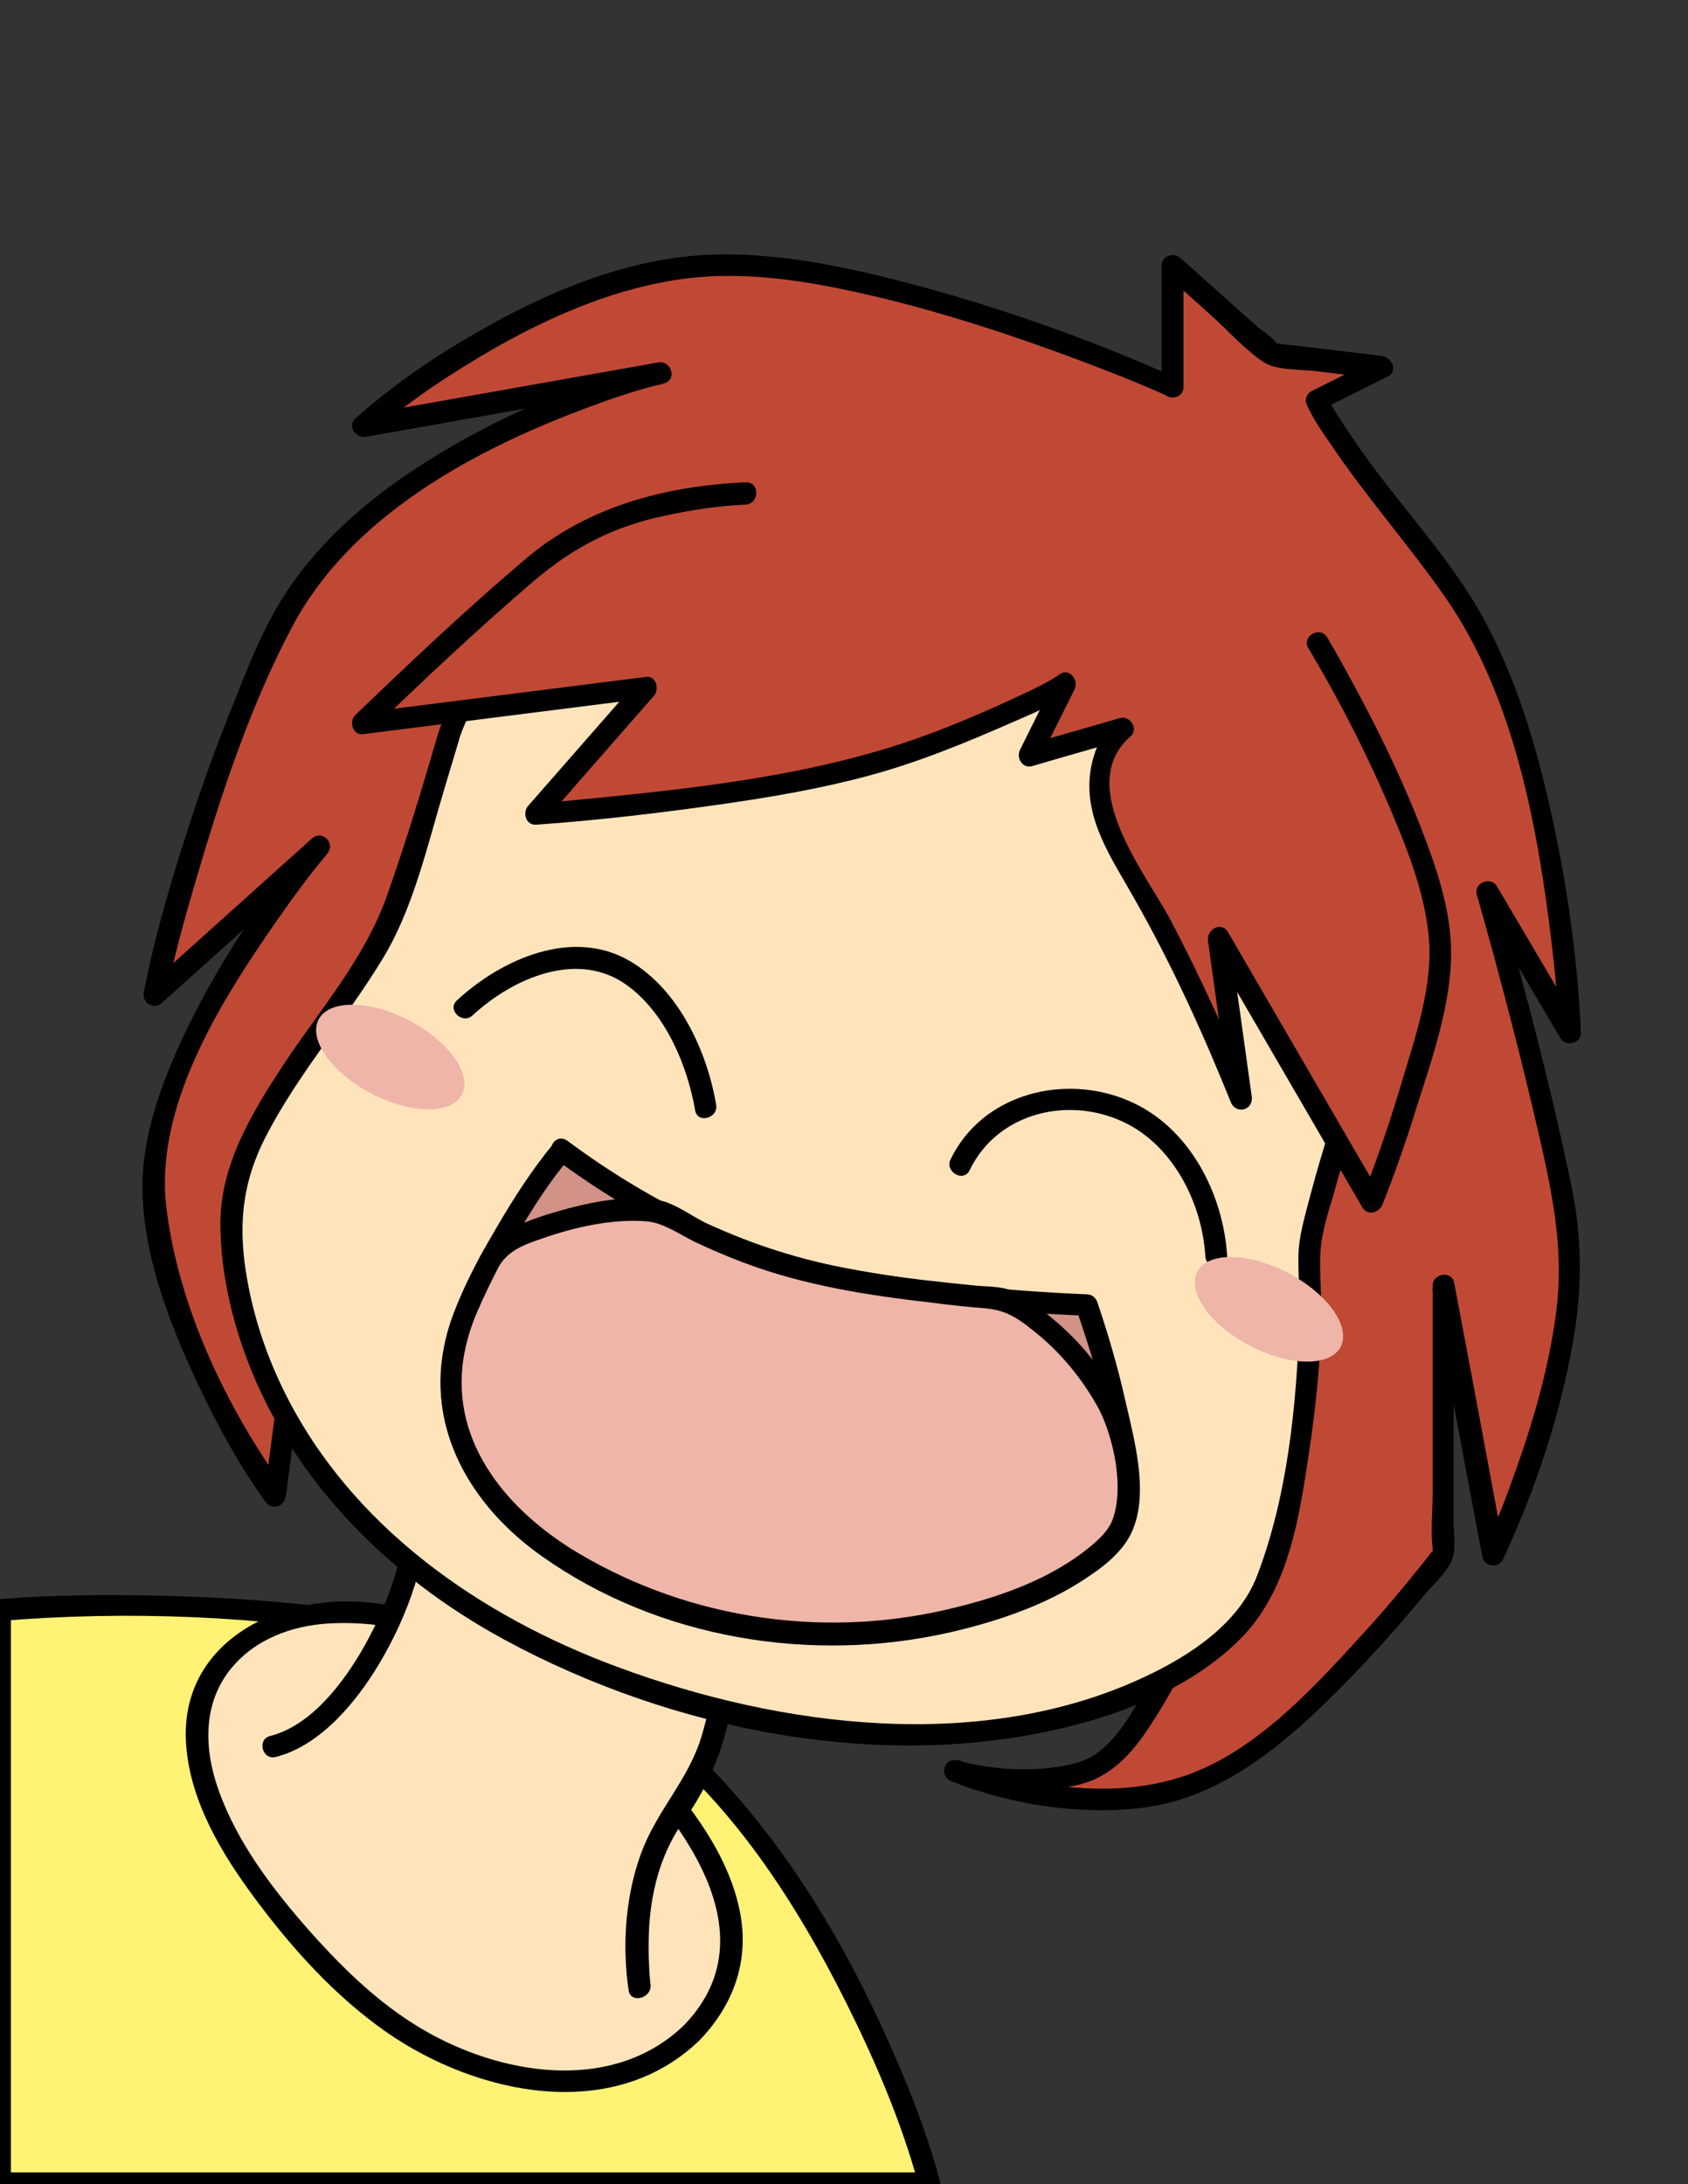
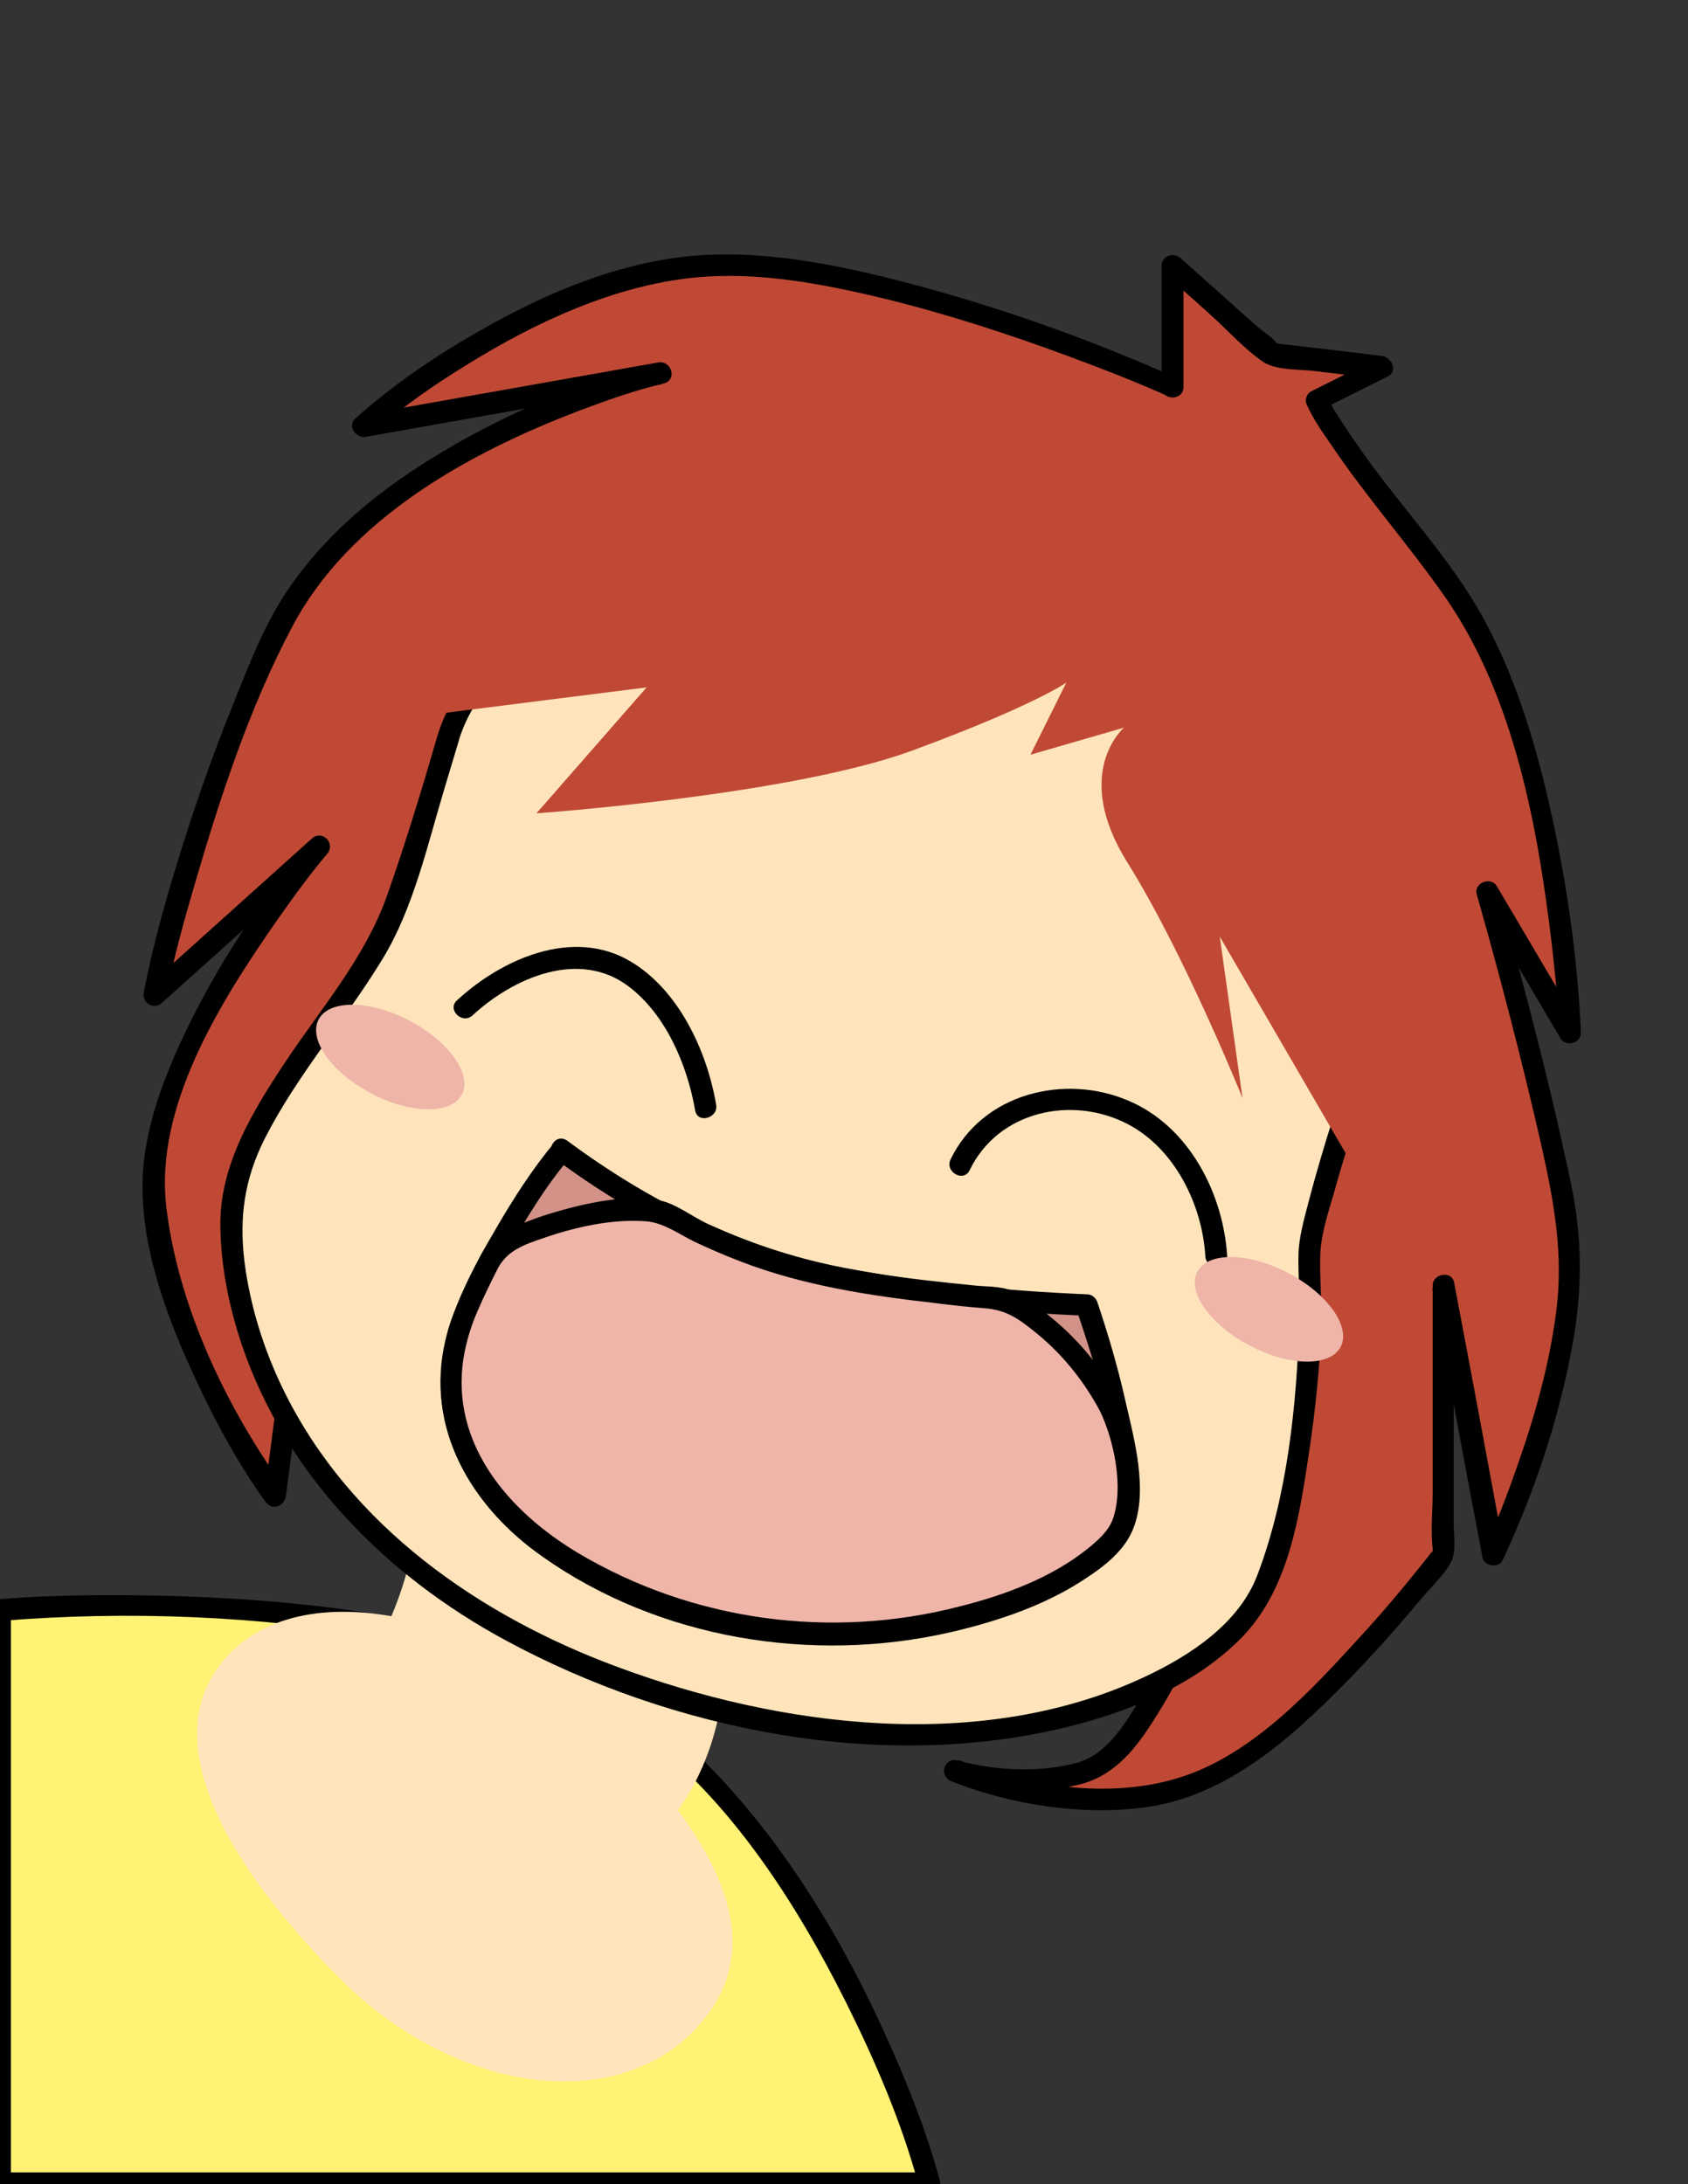
<svg xmlns="http://www.w3.org/2000/svg" version="1.1" id="Layer_1" x="0px" y="0px" viewBox="0 0 386.1 499.5" style="enable-background:new 0 0 386.1 499.5;" xml:space="preserve">
  <rect x="0" y="0" width="386.1" height="499.5" fill="#333333" stroke="none" />
  <style type="text/css">
	.st0{fill:#C04935;}
	.st1{fill:#FFF274;}
	.st2{fill:#FFE4BB;}
	.st3{fill:#D29287;}
	.st4{fill:#EEB5A8;}
</style>
  <g>
    <path class="st0" d="M267.5,88.5c0,0-73.5-33-112.5-27S83,97.5,83,97.5l67.6-12c0,0-68,16.5-88,60s-27.5,82-27.5,82l37.5-33.7   c0,0-42,49.3-37.5,83S62.6,342,62.6,342l8.5-65.2c0,0,4.5,89.6,64.5,96.9c60,7.3,142.7-17.8,142.7-17.8s-15.9,44.6-29.8,49.1   c-13.9,4.5-30.4,0-30.4,0s33,13,57,2s54.5-51.5,54.5-51.5V294l11.5,61.5c0,0,22.5-47.9,16.5-78.7s-18-72.9-18-72.9l19,32.2   c0,0-2.9-71.2-29-104.1s-29-40.5-29-40.5l15-7.5l-25.3-3l-22.7-20.2V88.5z" />
    <g>
      <path d="M268.8,86.3c-19.9-8.9-40.9-16.3-62-21.8c-14.7-3.8-30.3-7-45.6-6.2c-18,1-35.7,8.3-51.2,17.2    c-10.1,5.7-20,12.4-28.7,20.2c-2,1.8,0.2,4.6,2.4,4.2c22.5-4,45.1-8,67.6-12c-0.4-1.6-0.9-3.2-1.3-4.8c-18.1,4.4-36,12.2-51.7,22    c-12.6,7.8-24.3,17.6-32.6,30c-5.3,7.9-8.8,17-12.3,25.8c-4.1,10-7.7,20.2-11,30.5c-3.7,11.6-7.2,23.5-9.5,35.5    c-0.5,2.5,2.3,4.2,4.2,2.4c12.5-11.2,25-22.5,37.5-33.7c-1.2-1.2-2.4-2.4-3.5-3.5c-11.5,13.5-21.6,28.9-29.2,45    c-5.1,10.9-9.5,22.9-9.3,35.1c0.2,15.2,6.3,30.8,12.7,44.4c4.4,9.3,9.4,18.5,15.4,26.8c1.5,2.1,4.3,1.2,4.7-1.3    c2.8-21.7,5.7-43.5,8.5-65.2c-1.7,0-3.3,0-5,0c1.3,25.7,9.1,54.2,25,74.7c5.7,7.4,12.7,13.8,21,18.2c9.7,5.1,20.1,6.7,30.9,7.4    c27.8,1.8,56-1.8,83.3-6.9c16.8-3.2,33.7-6.9,50.1-11.9c-1-1-2.1-2.1-3.1-3.1c-4.1,11.3-9,22.6-15.2,33    c-3.4,5.7-7.6,12.9-14.5,14.8c-8.7,2.4-18.8,1.8-27.4-0.5c-3.2-0.8-4.3,3.7-1.3,4.8c13.5,5.3,29.3,7.8,43.7,6    c18.9-2.4,33.5-15.5,46.4-28.6c6-6.1,11.8-12.6,17.3-19.2c2.1-2.6,5.6-5.7,7-8.8c1-2.4,0.4-6.1,0.4-8.6c0-6.3,0-12.7,0-19    c0-11.7,0-23.5,0-35.2c-1.6,0.2-3.3,0.4-4.9,0.7c3.8,20.5,7.6,41,11.5,61.5c0.4,2,3.7,2.5,4.6,0.6c7.4-15.8,13.1-32.9,16.1-50    c2.2-12.4,2.1-24-0.5-36.3c-3-14.2-6.4-28.3-10.1-42.3c-2.2-8.3-4.4-16.6-6.7-24.9c-1.5,0.6-3,1.3-4.6,1.9    c6.3,10.7,12.7,21.5,19,32.2c1.2,2.1,4.8,1.3,4.7-1.3c-0.8-18.3-3.6-36.8-7.8-54.6c-3.3-13.9-7.7-27.7-14.6-40.3    c-7.4-13.4-18.4-24.9-27.3-37.4c-2.4-3.4-4.8-6.9-7-10.5c-0.3-0.5-1.9-3.7-1.4-2.5c-0.4,0.9-0.8,1.9-1.1,2.8c5-2.5,10-5,15-7.5    c2.5-1.2,0.9-4.4-1.3-4.7c-4.7-0.6-9.4-1.1-14.1-1.7c-2.9-0.3-5.8-0.7-8.8-1c-0.2,0-1.9-0.4-2.1-0.3c0.1-0.1,1.6,1.4,1,0.3    c-0.8-1.5-3.3-2.9-4.5-4c-2.5-2.2-5-4.4-7.4-6.6c-3.4-3-6.8-6.1-10.2-9.1c-1.6-1.4-4.3-0.5-4.3,1.8c0,9.2,0,18.5,0,27.7    c0,3.2,5,3.2,5,0c0-9.2,0-18.5,0-27.7c-1.4,0.6-2.8,1.2-4.3,1.8c3.5,3.2,7.1,6.3,10.6,9.5c3.8,3.4,7.7,7.8,12,10.7    c3.1,2,8.6,1.6,12.1,2.1c5,0.6,10.1,1.2,15.1,1.8c-0.4-1.6-0.8-3.1-1.3-4.7c-5,2.5-10,5-15,7.5c-0.9,0.4-1.5,1.9-1.1,2.8    c1.4,3.3,3.6,6.4,5.6,9.3c8.2,12.2,18,23.2,26.4,35.3c15.5,22.5,20.9,52,24.1,78.7c0.8,6.8,1.5,13.7,1.8,20.6    c1.6-0.4,3.1-0.8,4.7-1.3c-6.3-10.7-12.7-21.5-19-32.2c-1.4-2.4-5.4-0.8-4.6,1.9c5.4,19,10.4,38.2,14.8,57.5    c2.9,13,5.1,25,3.3,38.3c-1.6,12-4.9,23.7-8.9,35c-2.2,6.3-4.6,12.7-7.5,18.8c1.5,0.2,3,0.4,4.6,0.6c-3.8-20.5-7.6-41-11.5-61.5    c-0.5-2.8-4.9-2.1-4.9,0.7c0,9.1,0,18.2,0,27.3c0,6.7,0,13.3,0,20c0,4.2-0.5,8.8,0,12.9c0.2,1.7-0.3,0.8,0.2,0.2    c-0.9,1.1-1.8,2.3-2.7,3.4c-4.4,5.5-9,11-13.8,16.2c-11.4,12.5-25.1,27.5-41.9,32.6c-15.9,4.9-34.9,1.9-50.2-4.1    c-0.4,1.6-0.9,3.2-1.3,4.8c9.1,2.4,19.3,3,28.5,0.9c7.8-1.8,12.6-7.4,16.8-13.9c7.6-11.6,13.3-24.8,17.9-37.8    c0.6-1.8-1.3-3.6-3.1-3.1c-37.2,11.3-77.2,18.7-116.1,19c-12.1,0.1-25.1,0.1-36.8-3.8c-8.9-3-16.8-8.5-23.1-15.4    c-11.8-12.8-18.7-29.6-23-46.3c-2.6-9.8-4.5-20.1-5.1-30.3c-0.2-3.3-4.6-3.1-5,0c-2.8,21.7-5.7,43.5-8.5,65.2    c1.6-0.4,3.1-0.8,4.7-1.3c-13.3-18.4-24.3-41.4-27.1-64c-3-23.3,12.4-47.5,25.1-65.8c3.7-5.3,7.5-10.5,11.6-15.4    c2.1-2.4-1.1-5.7-3.5-3.5c-12.5,11.2-25,22.5-37.5,33.7c1.4,0.8,2.8,1.6,4.2,2.4c1.7-8.7,4.1-17.4,6.6-25.9    c5.8-19.8,12.5-40.3,22.2-58.6c13-24.7,40.3-39.8,65.5-49.4c6.3-2.4,12.8-4.7,19.5-6.3c3.2-0.8,1.8-5.4-1.3-4.8    c-22.5,4-45.1,8-67.6,12c0.8,1.4,1.6,2.8,2.4,4.2c6.7-6.1,14.3-11.3,22-16c15.4-9.5,33.1-17.7,51.3-19.6    c14.6-1.5,29.6,1.4,43.7,4.8c14.3,3.5,28.4,8.1,42.2,13.2c7.5,2.8,15.1,5.7,22.4,9C269.2,92,271.7,87.7,268.8,86.3z" />
    </g>
  </g>
  <g>
    <path class="st1" d="M0,368.3v131.2h212.6c0,0-16.6-62.6-60-101.4S0,368.3,0,368.3z" />
    <g>
      <path d="M-2.5,368.3c0,38.3,0,76.6,0,114.8c0,5.5,0,10.9,0,16.4c0,1.4,1.1,2.5,2.5,2.5c24,0,47.9,0,71.9,0c38.2,0,76.3,0,114.5,0    c8.7,0,17.5,0,26.2,0c1.6,0,2.8-1.6,2.4-3.2c-3.3-12.3-8.2-24.2-13.5-35.7c-10.9-23.6-25.3-46.3-44.4-64.2    c-15.7-14.8-36.2-22.3-56.9-27c-21-4.7-42.6-6.5-64.1-7c-12-0.2-24.1-0.2-36.1,0.8c-3.2,0.3-3.2,5.3,0,5    c29.2-2.4,59.5-1.2,88.4,3.9c20.2,3.6,41.5,9.2,58.2,21.7c20.5,15.4,35.6,39,46.9,61.6c6.7,13.4,12.8,27.6,16.7,42.1    c0.8-1.1,1.6-2.1,2.4-3.2c-24,0-47.9,0-71.9,0c-38.2,0-76.3,0-114.5,0c-8.7,0-17.5,0-26.2,0c0.8,0.8,1.7,1.7,2.5,2.5    c0-38.3,0-76.6,0-114.8c0-5.5,0-10.9,0-16.4C2.5,365-2.5,365-2.5,368.3z" />
    </g>
  </g>
  <g>
    <path class="st2" d="M158.3,464.8c-18.8,18.8-54.9,13.4-80.5-12.3c-25.6-25.6-43.8-55.9-24.9-74.7s61.2-6.9,86.8,18.7   S177.1,446,158.3,464.8z" />
    <g>
-       <path d="M156.5,463.1c-15.7,15.2-40,11.8-57.7,2.2c-10.9-5.9-19.7-14.4-27.9-23.6c-8.4-9.5-16.6-20.2-20.9-32.3    c-3.5-9.8-3.7-20.7,3.7-28.8c5.9-6.5,14.6-9.2,23.1-9.4c21.6-0.7,43.6,10.7,58.9,25.2C152.7,412.2,177.9,440.9,156.5,463.1    c-2.2,2.3,1.3,5.9,3.5,3.5c7.7-8,11.4-18,9.3-29.1c-2.5-13.2-11.4-24.7-20.1-34.4c-17-19.1-39.7-34.5-65.7-36.7    c-20.4-1.8-42.8,9.6-40.9,32.9c1,12.8,8.1,24.6,15.6,34.7c8.5,11.5,18.5,22.6,30.3,30.8c20.6,14.3,51.7,20.9,71.5,1.8    C162.4,464.3,158.8,460.8,156.5,463.1z" />
-     </g>
+       </g>
  </g>
  <g>
    <path class="st2" d="M146.4,454.4c0,0-3.6-24.3,7.8-39.2c11.3-14.9,11.3-31.9,11.3-31.9l-70-41.4c0,0,0.9,15.9-9.5,35   s-23.3,22.3-23.3,22.3" />
    <g>
-       <path d="M148.8,453.8c0,0.3-0.3-2.8-0.3-3.6c-0.2-3.3-0.2-6.5,0-9.8c0.6-9,3-17.3,8.3-24.6c5.3-7.5,8.9-16.2,10.4-25.2    c0.5-2.8,1.8-7.2-0.5-9.4c-1.4-1.3-3.8-2.2-5.5-3.2c-4-2.4-8.1-4.8-12.1-7.2c-10.7-6.3-21.3-12.6-32-18.9c-6.8-4-13.6-8-20.4-12    c-1.6-0.9-3.9,0.2-3.8,2.2c0.6,11.8-4,24.5-9.7,34.6c-4.5,7.9-11.9,17.9-21.4,20.3c-3.1,0.8-1.8,5.6,1.3,4.8    c10.2-2.6,18.4-12.6,23.5-21.1c6.7-11.1,11.9-25.4,11.2-38.6c-1.3,0.7-2.5,1.4-3.8,2.2c23.3,13.8,46.7,27.6,70,41.4    c-0.4-0.7-0.8-1.4-1.2-2.2c0,4.7-1.1,9.6-2.5,14.1c-2.9,9.2-9.5,16-13.1,24.8c-4.1,10.1-5,22.1-3.4,32.9    C144.4,458.3,149.2,456.9,148.8,453.8L148.8,453.8z" />
-     </g>
+       </g>
  </g>
  <g>
    <path class="st2" d="M102.6,168.5c0,0-9.3,32-14.4,44.3c-5.2,12.4-33,42.3-35.1,61.9s7.2,78.4,85.6,108.2   c78.4,29.9,142.3,5.2,151.6-22.7s10.3-62.9,9.3-72.2c-1-9.3,21.6-72.2,21.6-72.2s13.9-48.5-72.7-73.2S111.4,139.8,102.6,168.5z" />
    <g>
      <path d="M100.2,167.8c-3.6,12.4-7.4,24.9-11.7,37.1c-5.1,14.3-15.1,25.7-23.4,38.2c-7.4,11.2-14.8,23.3-14.7,37.1    c0.1,9.4,2,18.8,5,27.6c10.1,29.6,33,52.6,60.2,67.3c38.1,20.6,86.1,30.3,128.7,19.8c14-3.5,28.3-9.3,38.8-19.5    c11.7-11.2,14.1-28.5,16.4-43.8c1.4-9.4,2.4-19,2.7-28.5c0.2-5.5-0.4-10.9-0.2-16.4c0.2-4.6,1.8-9.4,3.1-13.8    c1.8-6.6,3.9-13.2,6-19.7c3.7-11.3,7.5-22.6,11.5-33.8c1-2.7,1.6-5.1,1.8-8c1.5-18.1-9.1-34.7-22.7-45.8    c-14.2-11.7-31.6-19-49.1-24.3c-22.1-6.7-45.3-11.2-68.4-11.8c-26.4-0.7-60,3.6-77.5,26C103.8,159.3,101.6,163.4,100.2,167.8    c-1,3.1,3.8,4.4,4.8,1.3c7.6-23.8,37.6-32,59.5-34c19.9-1.8,40.1,0.2,59.6,4.2c21,4.3,42.3,10.2,60.9,20.9    c17.1,9.8,33.6,25.7,34.4,46.6c0.4,10.3-5.1,20.7-8.5,30.8c-4.2,12.3-8.3,24.7-11.6,37.3c-1,3.9-2.2,8-2.3,12    c-0.1,5,0.4,10,0.2,15c-0.6,19.3-2.7,40.2-9.6,58.3c-4.2,11.1-15.4,18.4-25.6,23.2c-37.3,17.6-83.4,11.7-120.8-2.2    c-31.6-11.7-61-32.2-76.2-63c-4.6-9.3-7.8-19.5-9.1-29.8c-1.2-10.1,0-18.8,4.7-28.1c7.5-14.7,18.4-27,26.9-41    c7.1-11.6,10.3-26.2,14.2-39.1c1.1-3.7,2.2-7.3,3.3-11C105.9,166.1,101.1,164.7,100.2,167.8z" />
    </g>
  </g>
  <g>
-     <path class="st2" d="M106.3,230.4c0,0,18.8-17.4,34.9-9.4s20.1,32.2,20.1,32.2" />
    <g>
      <path d="M108.1,232.2c9.3-8.6,24.4-15.2,35.7-6.6c8.5,6.4,13.4,18,15.2,28.3c0.5,3.2,5.4,1.8,4.8-1.3    c-2.1-12.3-8.6-26.3-19.7-32.8c-13.1-7.7-29.3-0.5-39.5,8.9C102.1,230.8,105.7,234.4,108.1,232.2L108.1,232.2z" />
    </g>
  </g>
  <g>
    <path class="st2" d="M219.7,266.4c0,0,9.5-20.2,33.2-13.9s25.3,34.8,25.3,34.8" />
    <g>
      <path d="M221.8,267.6c6.5-13.5,23.4-17.2,36.2-10.5c10.7,5.6,17,18.4,17.7,30.2c0.2,3.2,5.2,3.2,5,0c-0.9-14.4-8.7-29.6-22.4-35.5    c-14.7-6.4-33.6-1.8-40.9,13.4C216.1,268,220.4,270.5,221.8,267.6L221.8,267.6z" />
    </g>
  </g>
  <g>
    <path class="st3" d="M128.4,262.9c0,0,22.7,16.9,47.4,25.1c24.7,8.2,72.7,10.3,72.7,10.3s12.4,36.1,8.5,49.5   c-3.9,13.4-54.4,37.1-103.9,19.6c-49.5-17.5-55.7-46.4-46.4-68C116,277.8,128.4,262.9,128.4,262.9z" />
    <g>
      <path d="M127.1,265.1c19,14.1,41.1,25,64.3,29.5c18.7,3.6,38,5.5,57.1,6.3c-0.8-0.6-1.6-1.2-2.4-1.8c4.5,13.3,9.2,28,9.2,42.1    c0,7.4-3.6,11.2-9.6,15.2c-9,5.9-19.4,9.6-29.8,11.9c-27.5,6.2-56.4,2-81-11.6c-15.4-8.5-29.6-22.4-29.2-41.2    c0.2-10.4,5.3-20,10.2-28.9c4.2-7.6,8.8-15.2,14.4-21.8c2-2.5-1.5-6-3.5-3.5c-5,6-9.3,12.7-13.2,19.4c-5.4,9.2-10.9,19.3-12.4,30    c-2.5,18.3,7.6,33.9,21.9,44.4c23.6,17.3,54.9,23.9,83.6,20c12.3-1.7,24.5-5.1,35.6-10.8c6.2-3.2,14.2-7.8,16.9-14.7    c3.5-8.7,0.2-20.6-1.8-29.3c-1.7-7.6-3.9-15.1-6.4-22.5c-0.4-1.1-1.3-1.8-2.4-1.8c-18.6-0.8-37.4-2.6-55.7-6.1    c-22.9-4.4-44.4-15.1-63.1-29C127,258.9,124.5,263.2,127.1,265.1z" />
    </g>
  </g>
  <g>
    <path class="st4" d="M253.6,321.3c-5.4-10.4-13.6-18.3-23.3-24.1c-16.2-1.4-39.6-4.1-54.5-9.1c-9-3-17.8-7.2-25.3-11.3   c-13-0.4-25.9,2.2-36.9,8.5c-2.3,4.3-4.7,9-6.9,14.1c-9.3,21.6-3.1,50.5,46.4,68c49.5,17.5,100-6.2,103.9-19.6   c1.4-5,0.6-13.1-1-21.3C255.3,324.8,254.5,323,253.6,321.3z" />
    <g>
      <path d="M255.8,320c-3.6-6.8-8.5-12.9-14.4-17.9c-2.7-2.3-5.5-4.5-8.6-6.3c-2.9-1.7-6.4-1.5-9.7-1.8c-15.9-1.6-32.4-3.4-47.6-8.6    c-4.6-1.6-9-3.4-13.4-5.4c-3.5-1.6-7.6-4.8-11.3-5.5c-7.5-1.6-18,0.9-25.2,3.1c-3.5,1.1-6.9,2.4-10.2,4.1c-4.1,2-5,4.5-7,8.5    c-2.6,5.2-5.2,10.5-6.5,16.2c-4.8,20.2,5.9,38.2,22.2,49.6c26.6,18.8,61.6,24.5,93.2,17.3c12.6-2.9,26.1-7.6,36-16.1    C263.7,347.9,261.4,331.3,255.8,320c-1.4-2.9-5.7-0.4-4.3,2.5c3.2,6.5,5.6,17.4,3.1,24.7c-0.9,2.8-3.4,5-5.6,6.8    c-8.4,6.8-19.2,10.8-29.6,13.4c-29.4,7.6-61,3.3-87.1-12.2c-15.8-9.4-29.3-24.9-26.3-44.5c0.6-3.7,1.7-7.4,3.2-10.8    c1.4-3.3,3-6.5,4.6-9.7c2.2-4.3,6.2-5.6,10.6-7.1c7.2-2.5,15.7-4.4,23.4-3.8c3.9,0.3,7.5,2.9,10.9,4.6c3.6,1.7,7.3,3.3,11,4.7    c14.1,5.4,29.2,7.7,44.2,9.4c3.8,0.5,7.7,0.9,11.5,1.2c4.5,0.4,7.2,2.1,10.7,4.9c6.4,5,11.5,11.2,15.4,18.4    C253,325.4,257.3,322.9,255.8,320z" />
    </g>
  </g>
  <g>
    <ellipse transform="matrix(0.464 -0.886 0.886 0.464 -166.354 208.566)" class="st4" cx="89.2" cy="241.8" rx="9.4" ry="18.5" />
  </g>
  <g>
    <ellipse transform="matrix(0.464 -0.886 0.886 0.464 -109.756 417.578)" class="st4" cx="290.2" cy="299.5" rx="9.4" ry="18.5" />
  </g>
  <g>
    <path class="st0" d="M170.6,112.8c0,0-28.9,1.3-43.3,12.5S83,165.4,83,165.4l64.9-8.2L122.7,186c0,0,58.2-4.1,86.1-14.4   s35.1-15.5,35.1-15.5l-8.2,16.5l21.4-6.2c0,0-12.1,10.3,0.8,30.9c12.9,20.6,26.3,53.8,26.3,53.8l-5.2-36.9l35.1,60.4   c0,0,12.4-30.9,15.5-53.6c3.1-22.7-27.8-74.2-27.8-74.2" />
    <g>
-       <path d="M170.6,110.3c-18.1,0.8-35.9,5.4-50,17.2C107,139,94,151.3,81.2,163.6c-1.4,1.4-0.5,4.6,1.8,4.3    c21.6-2.7,43.3-5.5,64.9-8.2c-0.6-1.4-1.2-2.8-1.8-4.3c-8.4,9.6-16.8,19.2-25.3,28.9c-1.3,1.5-0.6,4.4,1.8,4.3    c14.3-1,28.5-2.7,42.6-4.7c11.1-1.6,22.3-3.5,33.1-6.4c11.3-3,22.3-7.5,33-12.2c4.6-2,9.5-4,13.6-6.9c-1.1-1.1-2.3-2.3-3.4-3.4    c-2.7,5.5-5.5,11-8.2,16.5c-0.9,1.9,0.6,4.3,2.8,3.7c7.1-2.1,14.3-4.1,21.4-6.2c-0.8-1.4-1.6-2.8-2.4-4.2    c-3.3,2.9-5.1,7.5-5.7,11.7c-1.5,10.9,4.9,19.8,10,28.9c8.5,14.9,15.7,30.7,22.1,46.6c1.2,3,5.3,1.9,4.8-1.3    c-1.7-12.3-3.4-24.6-5.2-36.9c-1.5,0.6-3,1.3-4.6,1.9c11.7,20.1,23.4,40.3,35.1,60.4c1.2,2,3.8,1.3,4.6-0.6    c2.9-7.3,5.5-14.7,7.8-22.2c3.6-11.3,8.1-24.1,7.9-36c-0.1-9.5-3.4-19-6.8-27.8c-3.7-9.6-8.1-18.9-12.9-28.1    c-2.8-5.3-5.6-10.5-8.6-15.6c-1.7-2.8-6-0.2-4.3,2.5c7.3,12.2,13.8,25,19.3,38.1c3.7,8.8,7.3,18.2,8.2,27.8    c1.1,11.3-3.3,23.6-6.5,34.4c-2.6,8.6-5.5,17.2-8.9,25.6c1.5-0.2,3-0.4,4.6-0.6c-11.7-20.1-23.4-40.3-35.1-60.4    c-1.5-2.6-4.9-0.7-4.6,1.9c1.7,12.3,3.4,24.6,5.2,36.9c1.6-0.4,3.2-0.9,4.8-1.3c-5.5-13.6-11.6-27-18.4-40    c-5.6-10.7-22.3-31-9.3-42.3c1.9-1.7-0.1-4.8-2.4-4.2c-7.1,2.1-14.3,4.1-21.4,6.2c0.9,1.2,1.9,2.4,2.8,3.7    c2.7-5.5,5.5-11,8.2-16.5c1-2-1.2-5-3.4-3.4c-2.9,2-6.2,3.5-9.4,5c-10.5,4.9-21.5,9.5-32.7,12.7c-20,5.8-41.1,8.3-61.8,10.4    c-5.3,0.5-10.6,1.1-16,1.4c0.6,1.4,1.2,2.8,1.8,4.3c8.4-9.6,16.8-19.2,25.3-28.9c1.2-1.4,0.6-4.6-1.8-4.3    c-21.6,2.7-43.3,5.5-64.9,8.2c0.6,1.4,1.2,2.8,1.8,4.3c12-11.6,24.2-23.1,36.9-34c8.5-7.3,17-12.1,28-14.8    c6.8-1.6,13.9-2.8,20.9-3.1C173.8,115.2,173.8,110.2,170.6,110.3L170.6,110.3z" />
-     </g>
+       </g>
  </g>
</svg>